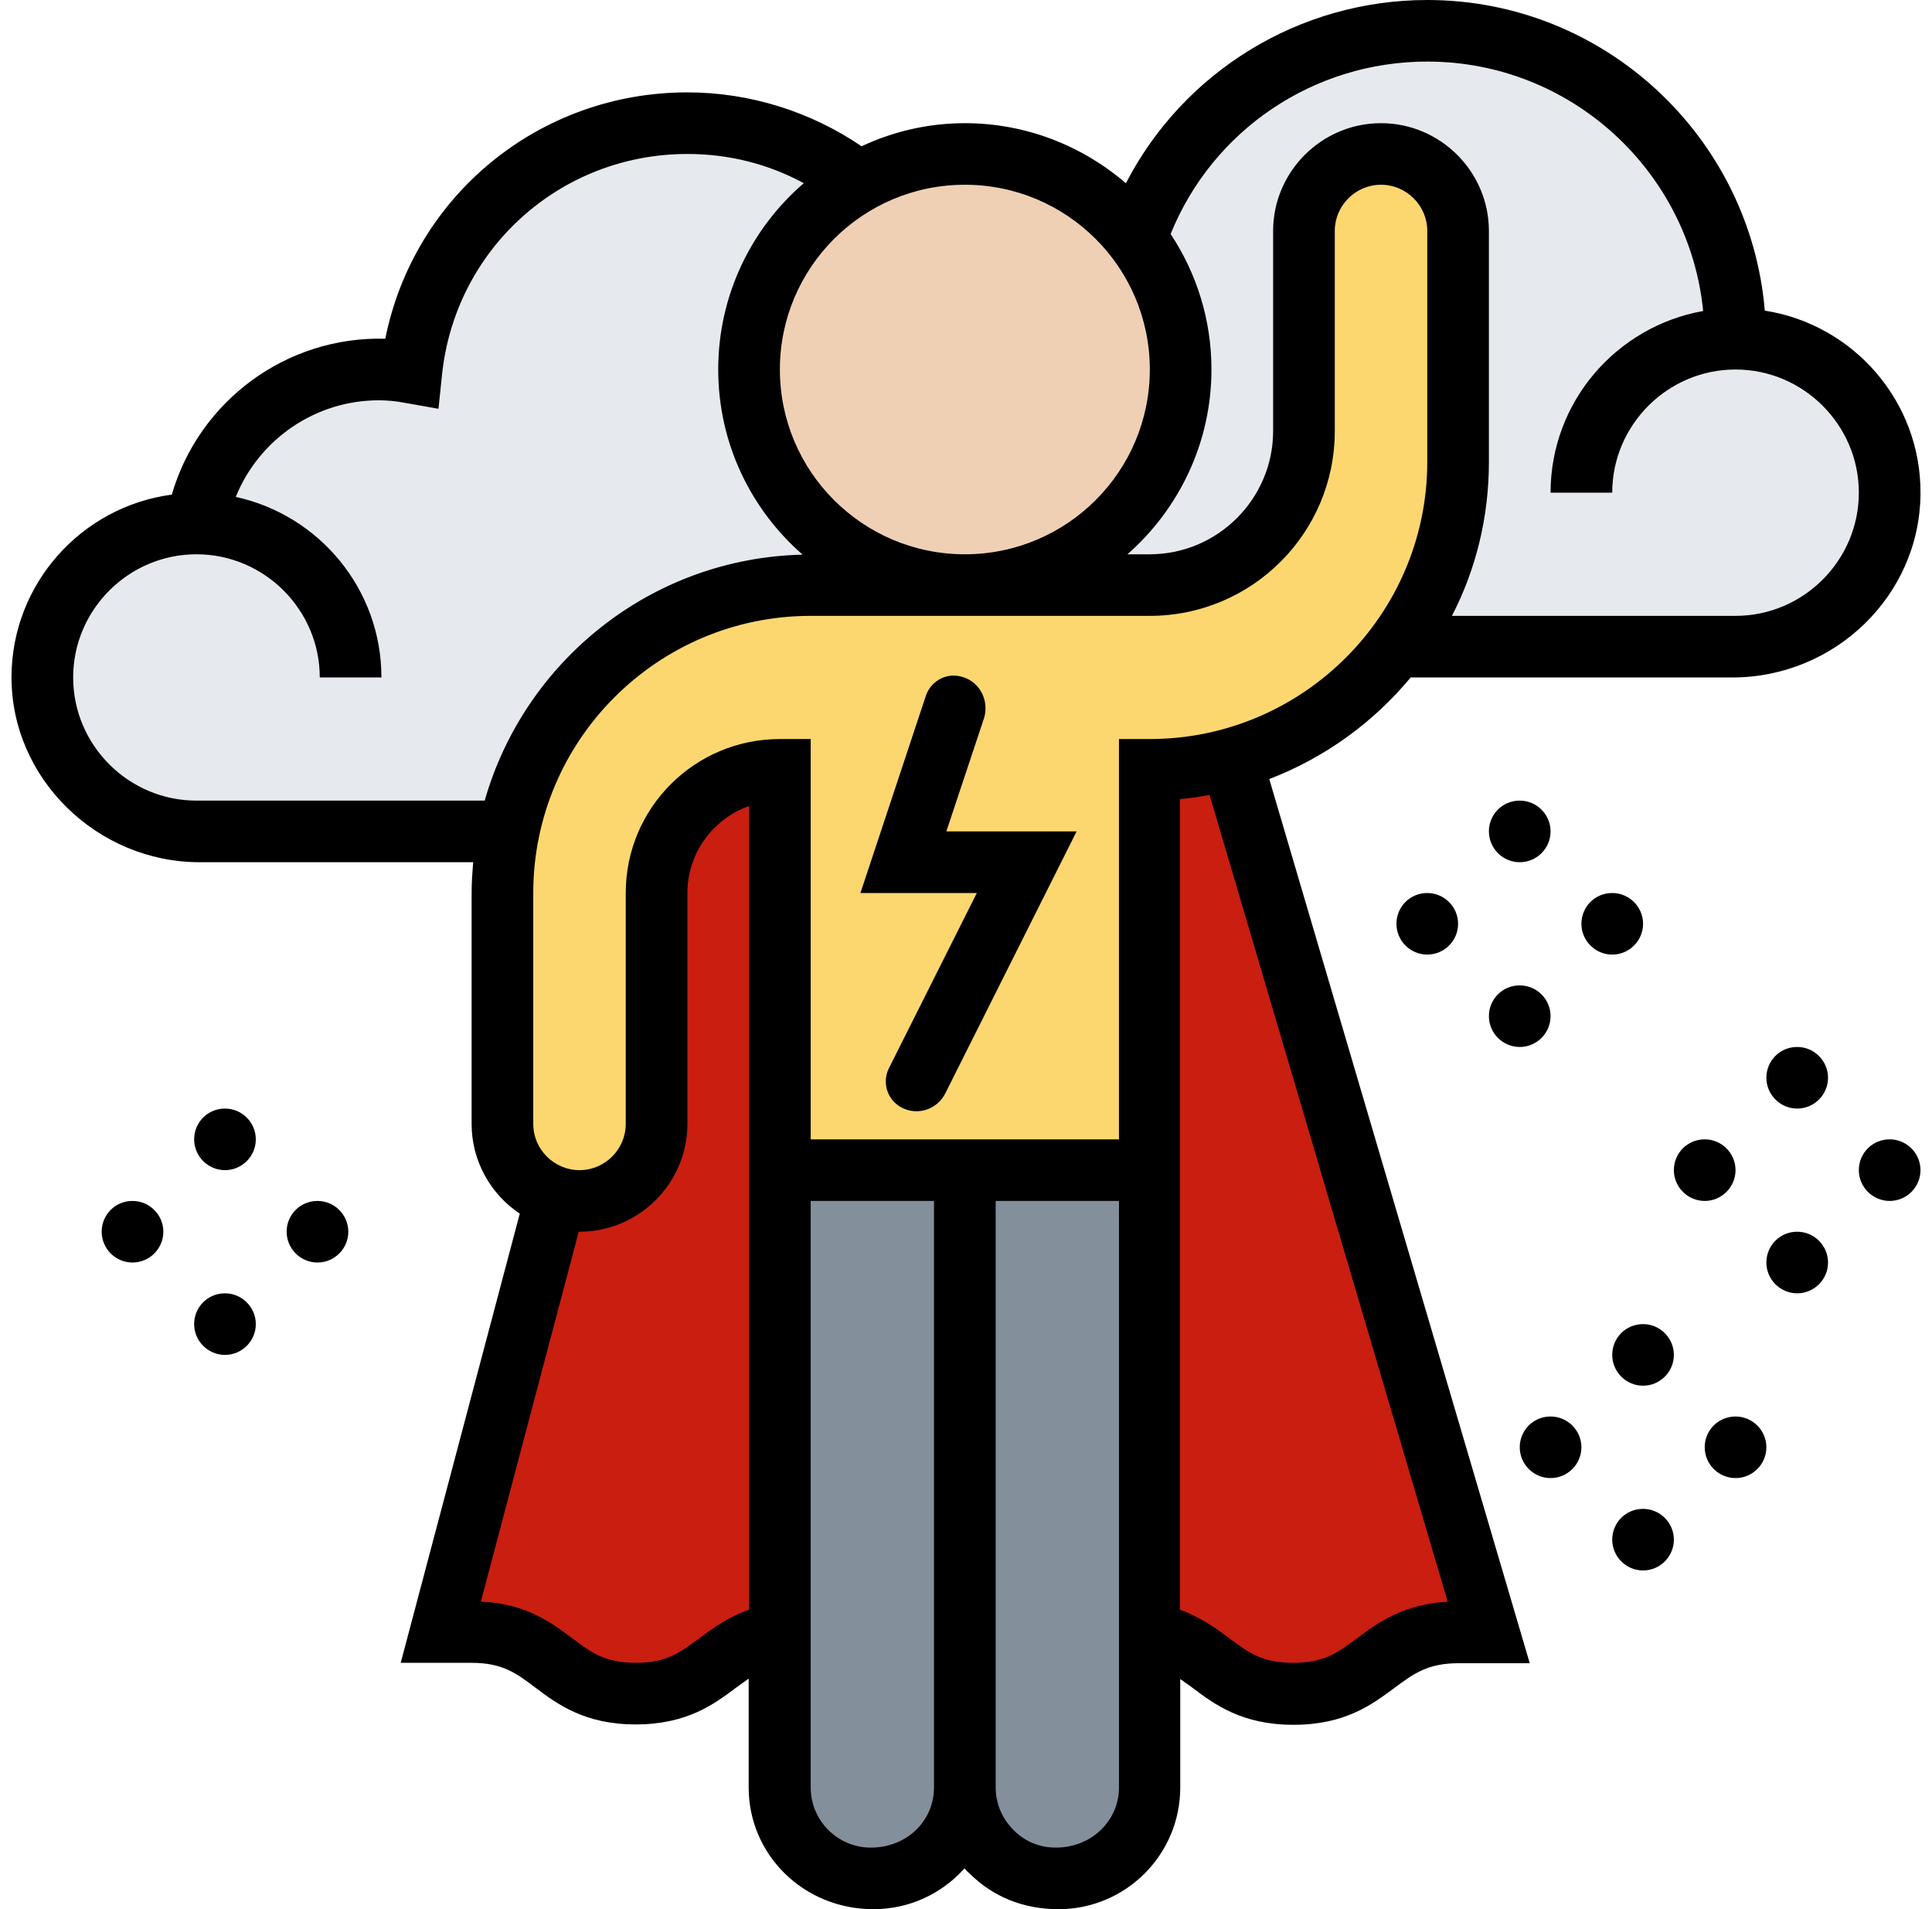
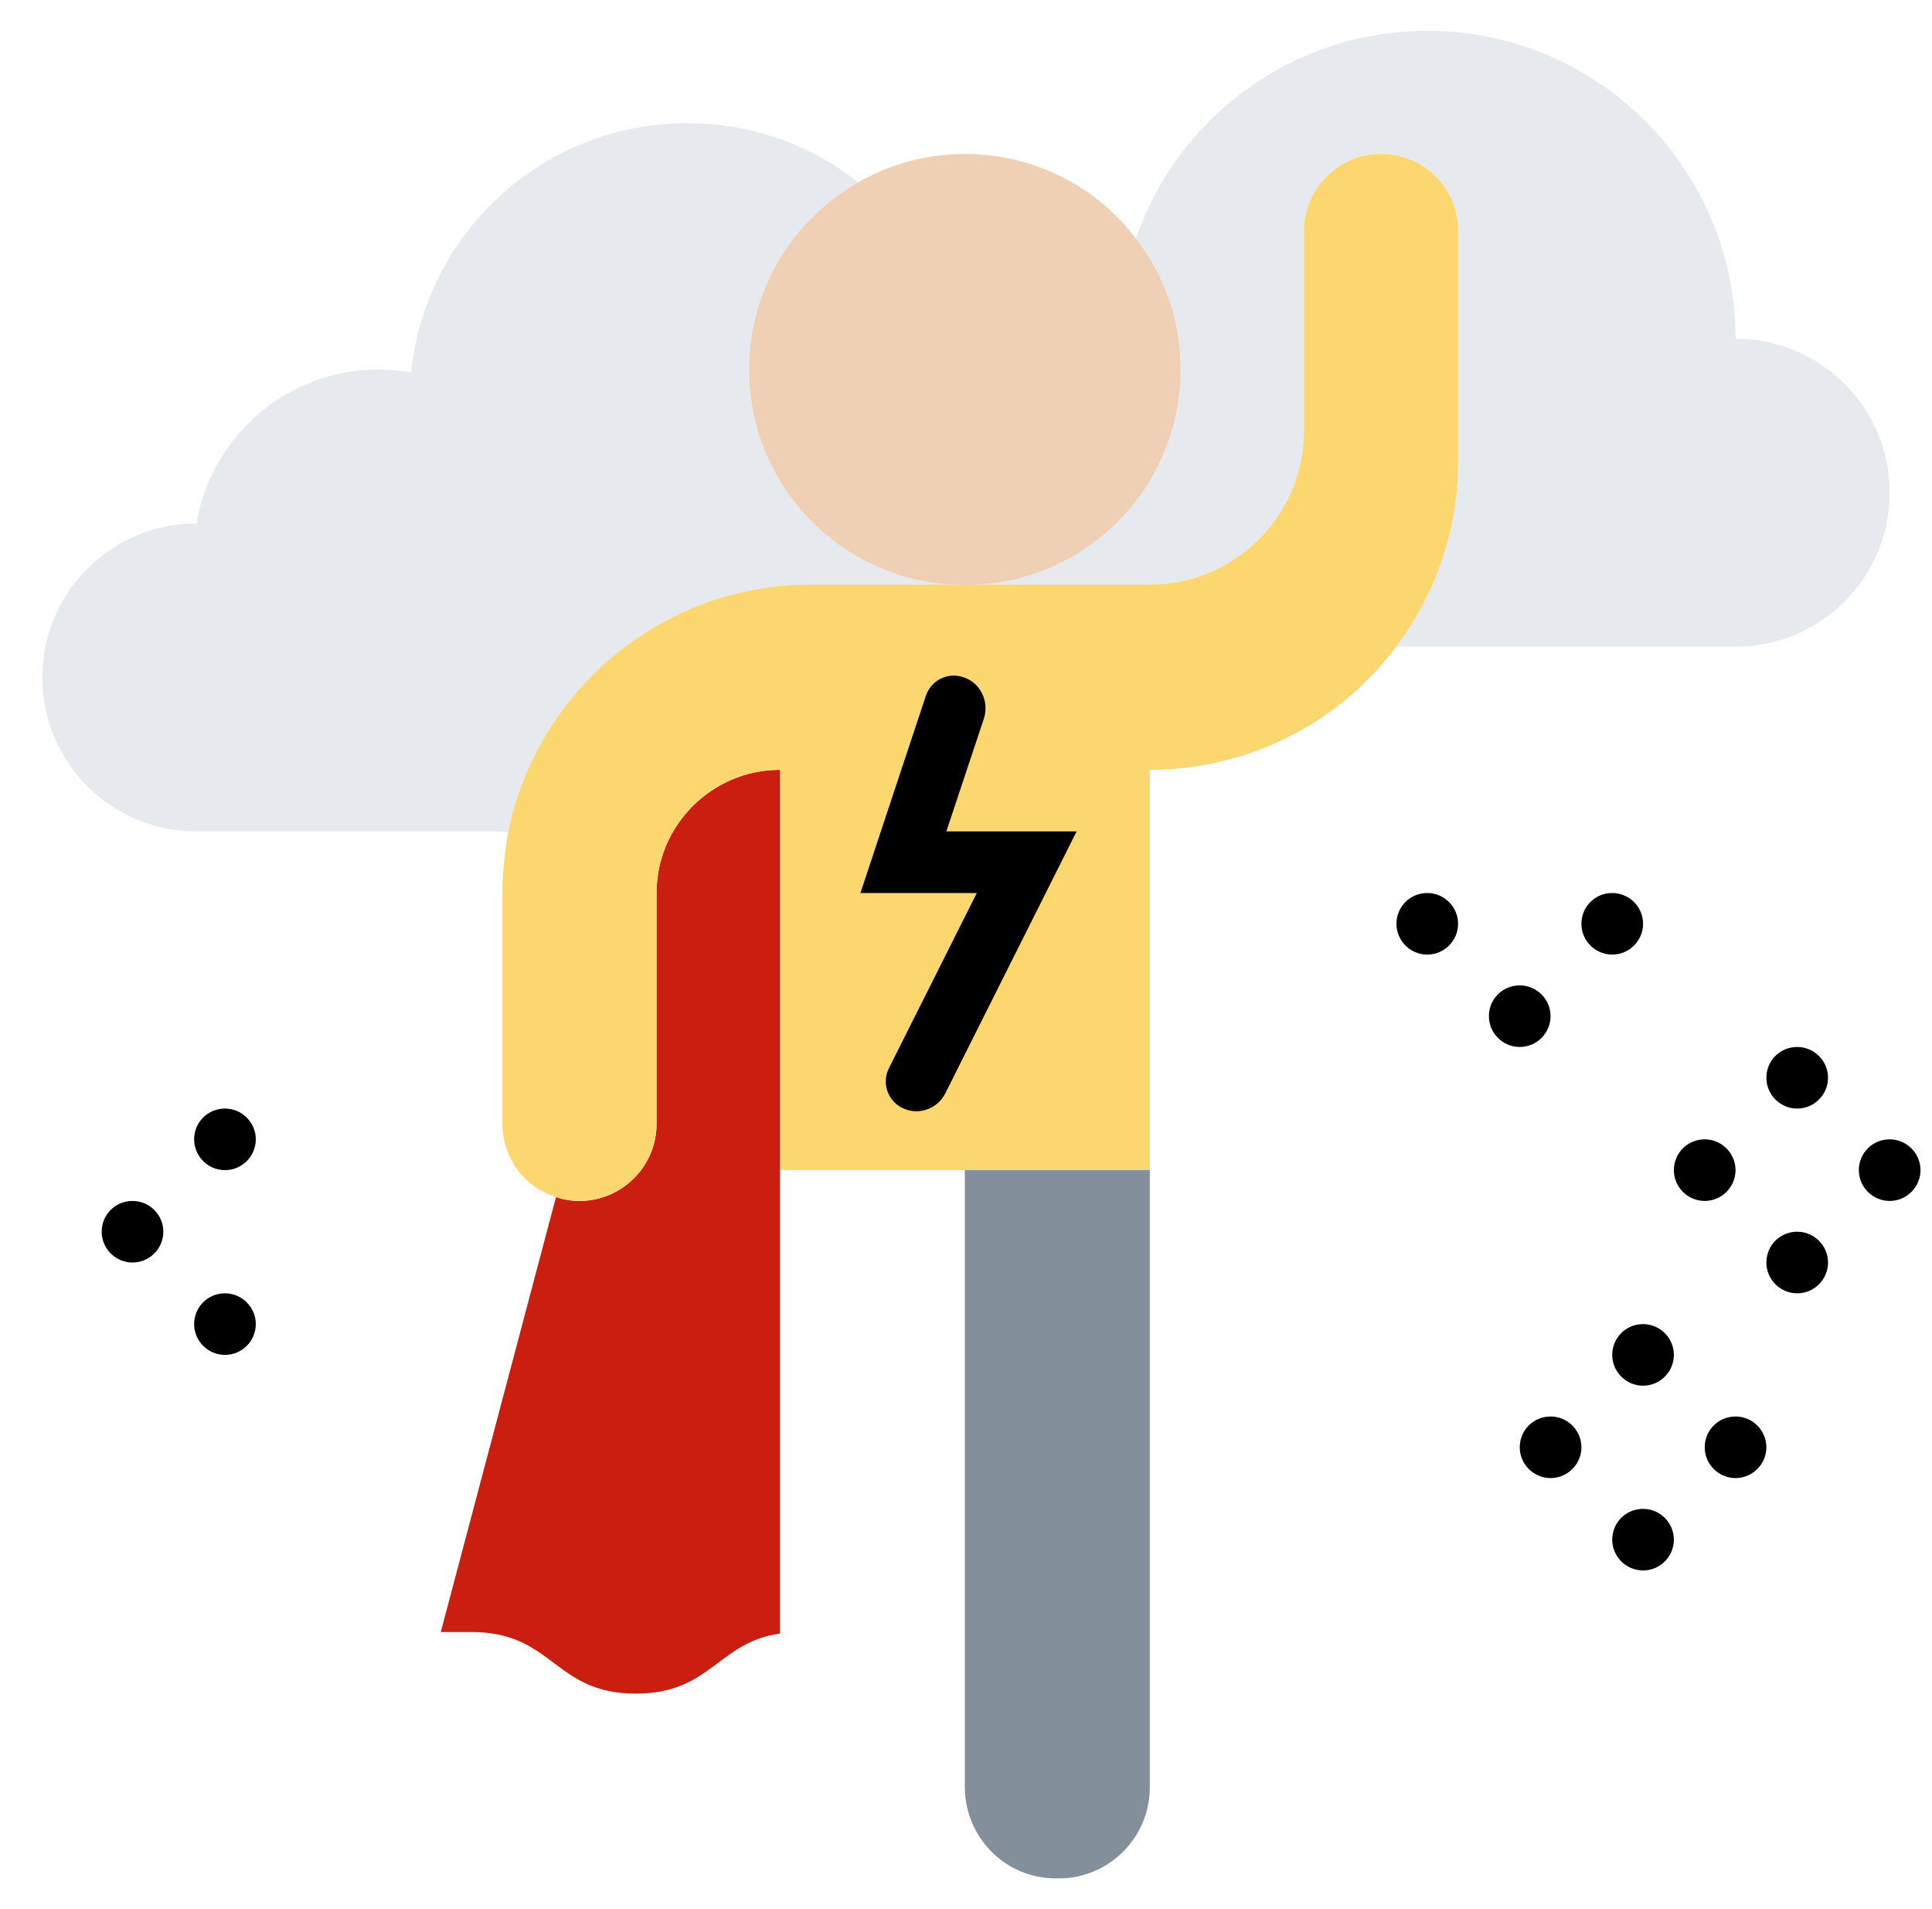
<svg xmlns="http://www.w3.org/2000/svg" width="84" height="83" viewBox="0 0 84 83" fill="none">
  <g clip-path="url(#clip0)">
    <path d="M8.576 22.758L8.593 22.474C9.347 18.826 12.58 16.064 16.467 16.064C16.953 16.064 17.422 16.115 17.875 16.198C18.494 10.107 23.621 5.355 29.887 5.355C32.702 5.355 35.282 6.309 37.309 7.932C34.461 9.538 32.568 12.584 32.568 16.064C32.568 21.252 36.756 25.436 41.95 25.436H35.249C28.748 25.436 23.336 30.071 22.097 36.195L21.778 36.145H8.542C4.84 36.145 1.841 33.15 1.841 29.452C1.841 25.753 4.84 22.758 8.542 22.758H8.576Z" fill="#E6E9ED" />
    <path d="M75.459 14.726C79.161 14.726 82.16 17.721 82.16 21.419C82.16 25.117 79.161 28.113 75.459 28.113H60.698C62.39 25.87 63.395 23.093 63.395 20.081V10.04C63.395 9.12 63.027 8.267 62.424 7.664C61.821 7.062 60.983 6.694 60.045 6.694C58.202 6.694 56.694 8.2 56.694 10.04V18.742C56.694 22.44 53.695 25.436 49.992 25.436H41.95C47.144 25.436 51.333 21.252 51.333 16.064C51.333 13.923 50.629 11.948 49.389 10.375C51.182 5.121 56.191 1.339 62.055 1.339C69.444 1.339 75.459 7.329 75.459 14.726Z" fill="#E6E9ED" />
    <path d="M33.908 53.548V71.019C31.194 71.403 30.909 73.629 27.642 73.629C24.073 73.629 24.073 70.952 20.504 70.952H19.164L24.174 52.042C24.492 52.143 24.827 52.21 25.196 52.21C27.038 52.21 28.546 50.704 28.546 48.863V38.823C28.546 37.35 29.149 36.011 30.121 35.041C31.093 34.07 32.433 33.468 33.908 33.468V53.548Z" fill="#C91E10" />
-     <path d="M53.544 32.983L64.736 70.952H63.395C59.81 70.952 59.81 73.629 56.242 73.629C52.991 73.629 52.706 71.42 49.992 71.019V53.548V33.468C51.215 33.468 52.405 33.3 53.544 32.983Z" fill="#C91E10" />
    <path d="M49.992 71.019V77.695C49.992 79.888 48.216 81.661 46.038 81.661C46.005 81.661 45.938 81.661 45.904 81.661C43.726 81.661 41.967 79.904 41.95 77.712V77.695V50.871H49.992V71.019Z" fill="#838F9B" />
-     <path d="M41.95 77.695C41.95 79.888 40.174 81.661 37.996 81.661C37.963 81.661 37.912 81.661 37.879 81.661C35.684 81.661 33.908 79.888 33.908 77.712V71.019V50.871H41.95V77.695Z" fill="#838F9B" />
    <path d="M60.698 28.113C58.955 30.456 56.442 32.196 53.56 32.983C52.421 33.3 51.231 33.468 49.992 33.468V50.871H41.95H33.908V33.468C32.433 33.468 31.093 34.07 30.121 35.041C29.149 36.011 28.546 37.35 28.546 38.823V48.863C28.546 50.704 27.038 52.21 25.196 52.21C24.827 52.21 24.492 52.16 24.174 52.042C23.654 51.875 23.202 51.607 22.817 51.222C22.213 50.62 21.845 49.783 21.845 48.846V38.806C21.845 37.902 21.945 37.032 22.096 36.179C23.336 30.054 28.747 25.419 35.248 25.419H41.95H49.992C53.694 25.419 56.693 22.423 56.693 18.725V10.04C56.693 8.2 58.201 6.694 60.044 6.694C60.966 6.694 61.82 7.062 62.423 7.664C63.026 8.267 63.395 9.103 63.395 10.04V20.081C63.395 23.093 62.39 25.871 60.698 28.113Z" fill="#FCD770" />
    <path d="M49.389 10.375C50.628 11.948 51.332 13.923 51.332 16.064C51.332 21.252 47.144 25.436 41.95 25.436C36.756 25.436 32.567 21.252 32.567 16.064C32.567 12.567 34.477 9.538 37.309 7.932C38.683 7.145 40.258 6.694 41.95 6.694C44.982 6.694 47.696 8.133 49.389 10.375Z" fill="#F0D0B4" />
-     <path d="M61.334 29.452H75.324C79.764 29.452 83.467 25.904 83.5 21.47C83.534 17.453 80.585 14.107 76.731 13.504C76.095 5.957 69.762 0 62.055 0C56.476 0 51.449 3.129 48.953 7.965C47.06 6.342 44.614 5.355 41.95 5.355C40.341 5.355 38.817 5.723 37.46 6.359C35.248 4.853 32.601 4.016 29.887 4.016C23.42 4.016 17.991 8.534 16.752 14.726C12.429 14.609 8.643 17.453 7.47 21.503C3.549 22.022 0.517 25.369 0.5 29.418C0.483 33.853 4.236 37.484 8.676 37.484H20.572C20.538 37.919 20.505 38.371 20.505 38.823V48.863C20.505 50.486 21.342 51.925 22.599 52.762L17.422 72.29H20.505C21.845 72.29 22.448 72.742 23.269 73.361C24.224 74.081 25.413 74.968 27.642 74.968C29.87 74.968 31.06 74.081 32.015 73.361C32.199 73.227 32.383 73.094 32.551 72.976V77.712C32.551 80.624 34.93 83 37.979 83C39.554 83 40.961 82.314 41.933 81.226C42 81.31 42.067 81.377 42.151 81.444C43.156 82.448 44.48 83 46.021 83C48.953 83 51.315 80.624 51.315 77.712V72.993C51.483 73.11 51.667 73.244 51.852 73.378C52.806 74.098 53.996 74.984 56.241 74.984C58.486 74.984 59.659 74.098 60.631 73.378C61.468 72.759 62.072 72.307 63.412 72.307H66.511L55.186 33.869C57.615 32.932 59.709 31.41 61.334 29.452ZM49.992 32.129H48.651V49.532H35.248V32.129H33.908C30.205 32.129 27.206 35.124 27.206 38.823V48.863C27.206 49.967 26.301 50.871 25.196 50.871C24.09 50.871 23.185 49.967 23.185 48.863V38.823C23.185 32.179 28.597 26.774 35.248 26.774H49.992C54.432 26.774 58.034 23.176 58.034 18.742V10.04C58.034 8.936 58.938 8.032 60.044 8.032C61.15 8.032 62.055 8.936 62.055 10.04V20.081C62.055 26.724 56.626 32.129 49.992 32.129ZM62.055 2.677C68.304 2.677 73.448 7.447 74.051 13.521C70.281 14.19 67.416 17.47 67.416 21.419H70.097C70.097 18.474 72.509 16.064 75.458 16.064C78.407 16.064 80.819 18.474 80.819 21.419C80.819 24.364 78.407 26.774 75.458 26.774H63.127C64.166 24.766 64.735 22.49 64.735 20.081V10.04C64.735 7.463 62.624 5.355 60.044 5.355C57.464 5.355 55.353 7.463 55.353 10.04V18.742C55.353 21.687 52.941 24.097 49.992 24.097H49.02C51.248 22.139 52.672 19.261 52.672 16.064C52.672 13.889 52.019 11.864 50.897 10.174C52.723 5.656 57.112 2.677 62.055 2.677ZM49.992 16.064C49.992 20.499 46.39 24.097 41.95 24.097C37.51 24.097 33.908 20.499 33.908 16.064C33.908 11.63 37.51 8.032 41.95 8.032C46.39 8.032 49.992 11.63 49.992 16.064ZM21.074 34.806H8.542C5.593 34.806 3.181 32.397 3.181 29.452C3.181 26.506 5.593 24.097 8.542 24.097C11.491 24.097 13.903 26.506 13.903 29.452H16.584C16.584 25.603 13.87 22.39 10.251 21.603C11.256 19.11 13.702 17.403 16.467 17.403C16.835 17.403 17.221 17.437 17.64 17.52L19.064 17.771L19.214 16.332C19.767 10.844 24.341 6.694 29.887 6.694C31.696 6.694 33.405 7.129 34.947 7.965C32.668 9.923 31.227 12.835 31.227 16.064C31.227 19.277 32.651 22.156 34.896 24.113C28.312 24.264 22.8 28.749 21.074 34.806ZM30.406 71.219C29.569 71.838 28.982 72.29 27.642 72.29C26.301 72.29 25.698 71.838 24.877 71.219C23.973 70.55 22.884 69.713 20.907 69.63L25.162 53.548C25.179 53.548 25.179 53.548 25.196 53.548C27.776 53.548 29.887 51.44 29.887 48.863V38.823C29.887 37.082 31.009 35.593 32.568 35.041V69.981C31.646 70.299 30.976 70.801 30.406 71.219ZM40.609 77.712C40.609 79.151 39.437 80.323 37.862 80.323C36.421 80.323 35.248 79.151 35.248 77.712V52.21H40.609V77.712ZM45.904 80.323C45.2 80.323 44.547 80.055 44.061 79.553C43.558 79.051 43.29 78.398 43.29 77.695V52.21H48.651V77.712C48.651 79.151 47.462 80.323 45.904 80.323ZM62.943 69.63C60.999 69.747 59.894 70.55 59.005 71.219C58.168 71.838 57.581 72.29 56.224 72.29C54.867 72.29 54.281 71.838 53.443 71.219C52.89 70.801 52.22 70.316 51.299 69.981V34.739C51.734 34.706 52.17 34.639 52.589 34.555L62.943 69.63Z" fill="black" />
    <path d="M41.867 29.435C41.197 29.217 40.493 29.569 40.258 30.238L37.41 38.823H42.47L38.65 46.437C38.332 47.072 38.583 47.842 39.22 48.16C39.907 48.511 40.744 48.227 41.096 47.541L46.809 36.145H41.146L42.788 31.209C43.006 30.472 42.621 29.669 41.867 29.435Z" fill="black" />
-     <path d="M66.076 34.806C66.813 34.806 67.416 35.409 67.416 36.145C67.416 36.882 66.813 37.484 66.076 37.484C65.338 37.484 64.735 36.882 64.735 36.145C64.735 35.409 65.322 34.806 66.076 34.806Z" fill="black" />
    <path d="M62.055 38.823C62.792 38.823 63.395 39.425 63.395 40.161C63.395 40.898 62.792 41.5 62.055 41.5C61.318 41.5 60.715 40.898 60.715 40.161C60.715 39.425 61.301 38.823 62.055 38.823Z" fill="black" />
    <path d="M66.076 42.839C66.813 42.839 67.416 43.441 67.416 44.177C67.416 44.914 66.813 45.516 66.076 45.516C65.338 45.516 64.735 44.914 64.735 44.177C64.735 43.441 65.322 42.839 66.076 42.839Z" fill="black" />
    <path d="M70.097 38.823C70.834 38.823 71.438 39.425 71.438 40.161C71.438 40.898 70.834 41.5 70.097 41.5C69.36 41.5 68.757 40.898 68.757 40.161C68.757 39.425 69.343 38.823 70.097 38.823Z" fill="black" />
    <path d="M9.782 48.194C10.519 48.194 11.122 48.796 11.122 49.532C11.122 50.269 10.519 50.871 9.782 50.871C9.045 50.871 8.441 50.269 8.441 49.532C8.441 48.796 9.028 48.194 9.782 48.194Z" fill="black" />
    <path d="M5.761 52.21C6.498 52.21 7.102 52.812 7.102 53.548C7.102 54.285 6.498 54.887 5.761 54.887C5.024 54.887 4.421 54.285 4.421 53.548C4.421 52.812 5.007 52.21 5.761 52.21Z" fill="black" />
    <path d="M9.782 56.226C10.519 56.226 11.122 56.828 11.122 57.565C11.122 58.301 10.519 58.903 9.782 58.903C9.045 58.903 8.441 58.301 8.441 57.565C8.441 56.828 9.028 56.226 9.782 56.226Z" fill="black" />
-     <path d="M13.803 52.21C14.54 52.21 15.144 52.812 15.144 53.548C15.144 54.285 14.54 54.887 13.803 54.887C13.066 54.887 12.463 54.285 12.463 53.548C12.463 52.812 13.049 52.21 13.803 52.21Z" fill="black" />
    <path d="M71.437 57.565C72.174 57.565 72.777 58.167 72.777 58.903C72.777 59.639 72.174 60.242 71.437 60.242C70.7 60.242 70.097 59.639 70.097 58.903C70.097 58.167 70.683 57.565 71.437 57.565Z" fill="black" />
    <path d="M67.416 61.581C68.154 61.581 68.757 62.183 68.757 62.919C68.757 63.656 68.154 64.258 67.416 64.258C66.679 64.258 66.076 63.656 66.076 62.919C66.076 62.183 66.663 61.581 67.416 61.581Z" fill="black" />
    <path d="M71.437 65.597C72.174 65.597 72.777 66.199 72.777 66.936C72.777 67.672 72.174 68.274 71.437 68.274C70.7 68.274 70.097 67.672 70.097 66.936C70.097 66.199 70.683 65.597 71.437 65.597Z" fill="black" />
    <path d="M75.459 61.581C76.196 61.581 76.799 62.183 76.799 62.919C76.799 63.656 76.196 64.258 75.459 64.258C74.721 64.258 74.118 63.656 74.118 62.919C74.118 62.183 74.705 61.581 75.459 61.581Z" fill="black" />
    <path d="M78.139 45.516C78.876 45.516 79.48 46.118 79.48 46.855C79.48 47.591 78.876 48.194 78.139 48.194C77.402 48.194 76.799 47.591 76.799 46.855C76.799 46.118 77.385 45.516 78.139 45.516Z" fill="black" />
    <path d="M74.118 49.532C74.855 49.532 75.458 50.135 75.458 50.871C75.458 51.607 74.855 52.21 74.118 52.21C73.38 52.21 72.777 51.607 72.777 50.871C72.777 50.135 73.364 49.532 74.118 49.532Z" fill="black" />
    <path d="M78.139 53.548C78.876 53.548 79.48 54.151 79.48 54.887C79.48 55.623 78.876 56.226 78.139 56.226C77.402 56.226 76.799 55.623 76.799 54.887C76.799 54.151 77.385 53.548 78.139 53.548Z" fill="black" />
    <path d="M82.16 49.532C82.897 49.532 83.5 50.135 83.5 50.871C83.5 51.607 82.897 52.21 82.16 52.21C81.422 52.21 80.819 51.607 80.819 50.871C80.819 50.135 81.406 49.532 82.16 49.532Z" fill="black" />
  </g>
  <defs>
    <clipPath id="clip0">
      <rect x="0.5" width="83" height="83" fill="white" />
    </clipPath>
  </defs>
</svg>